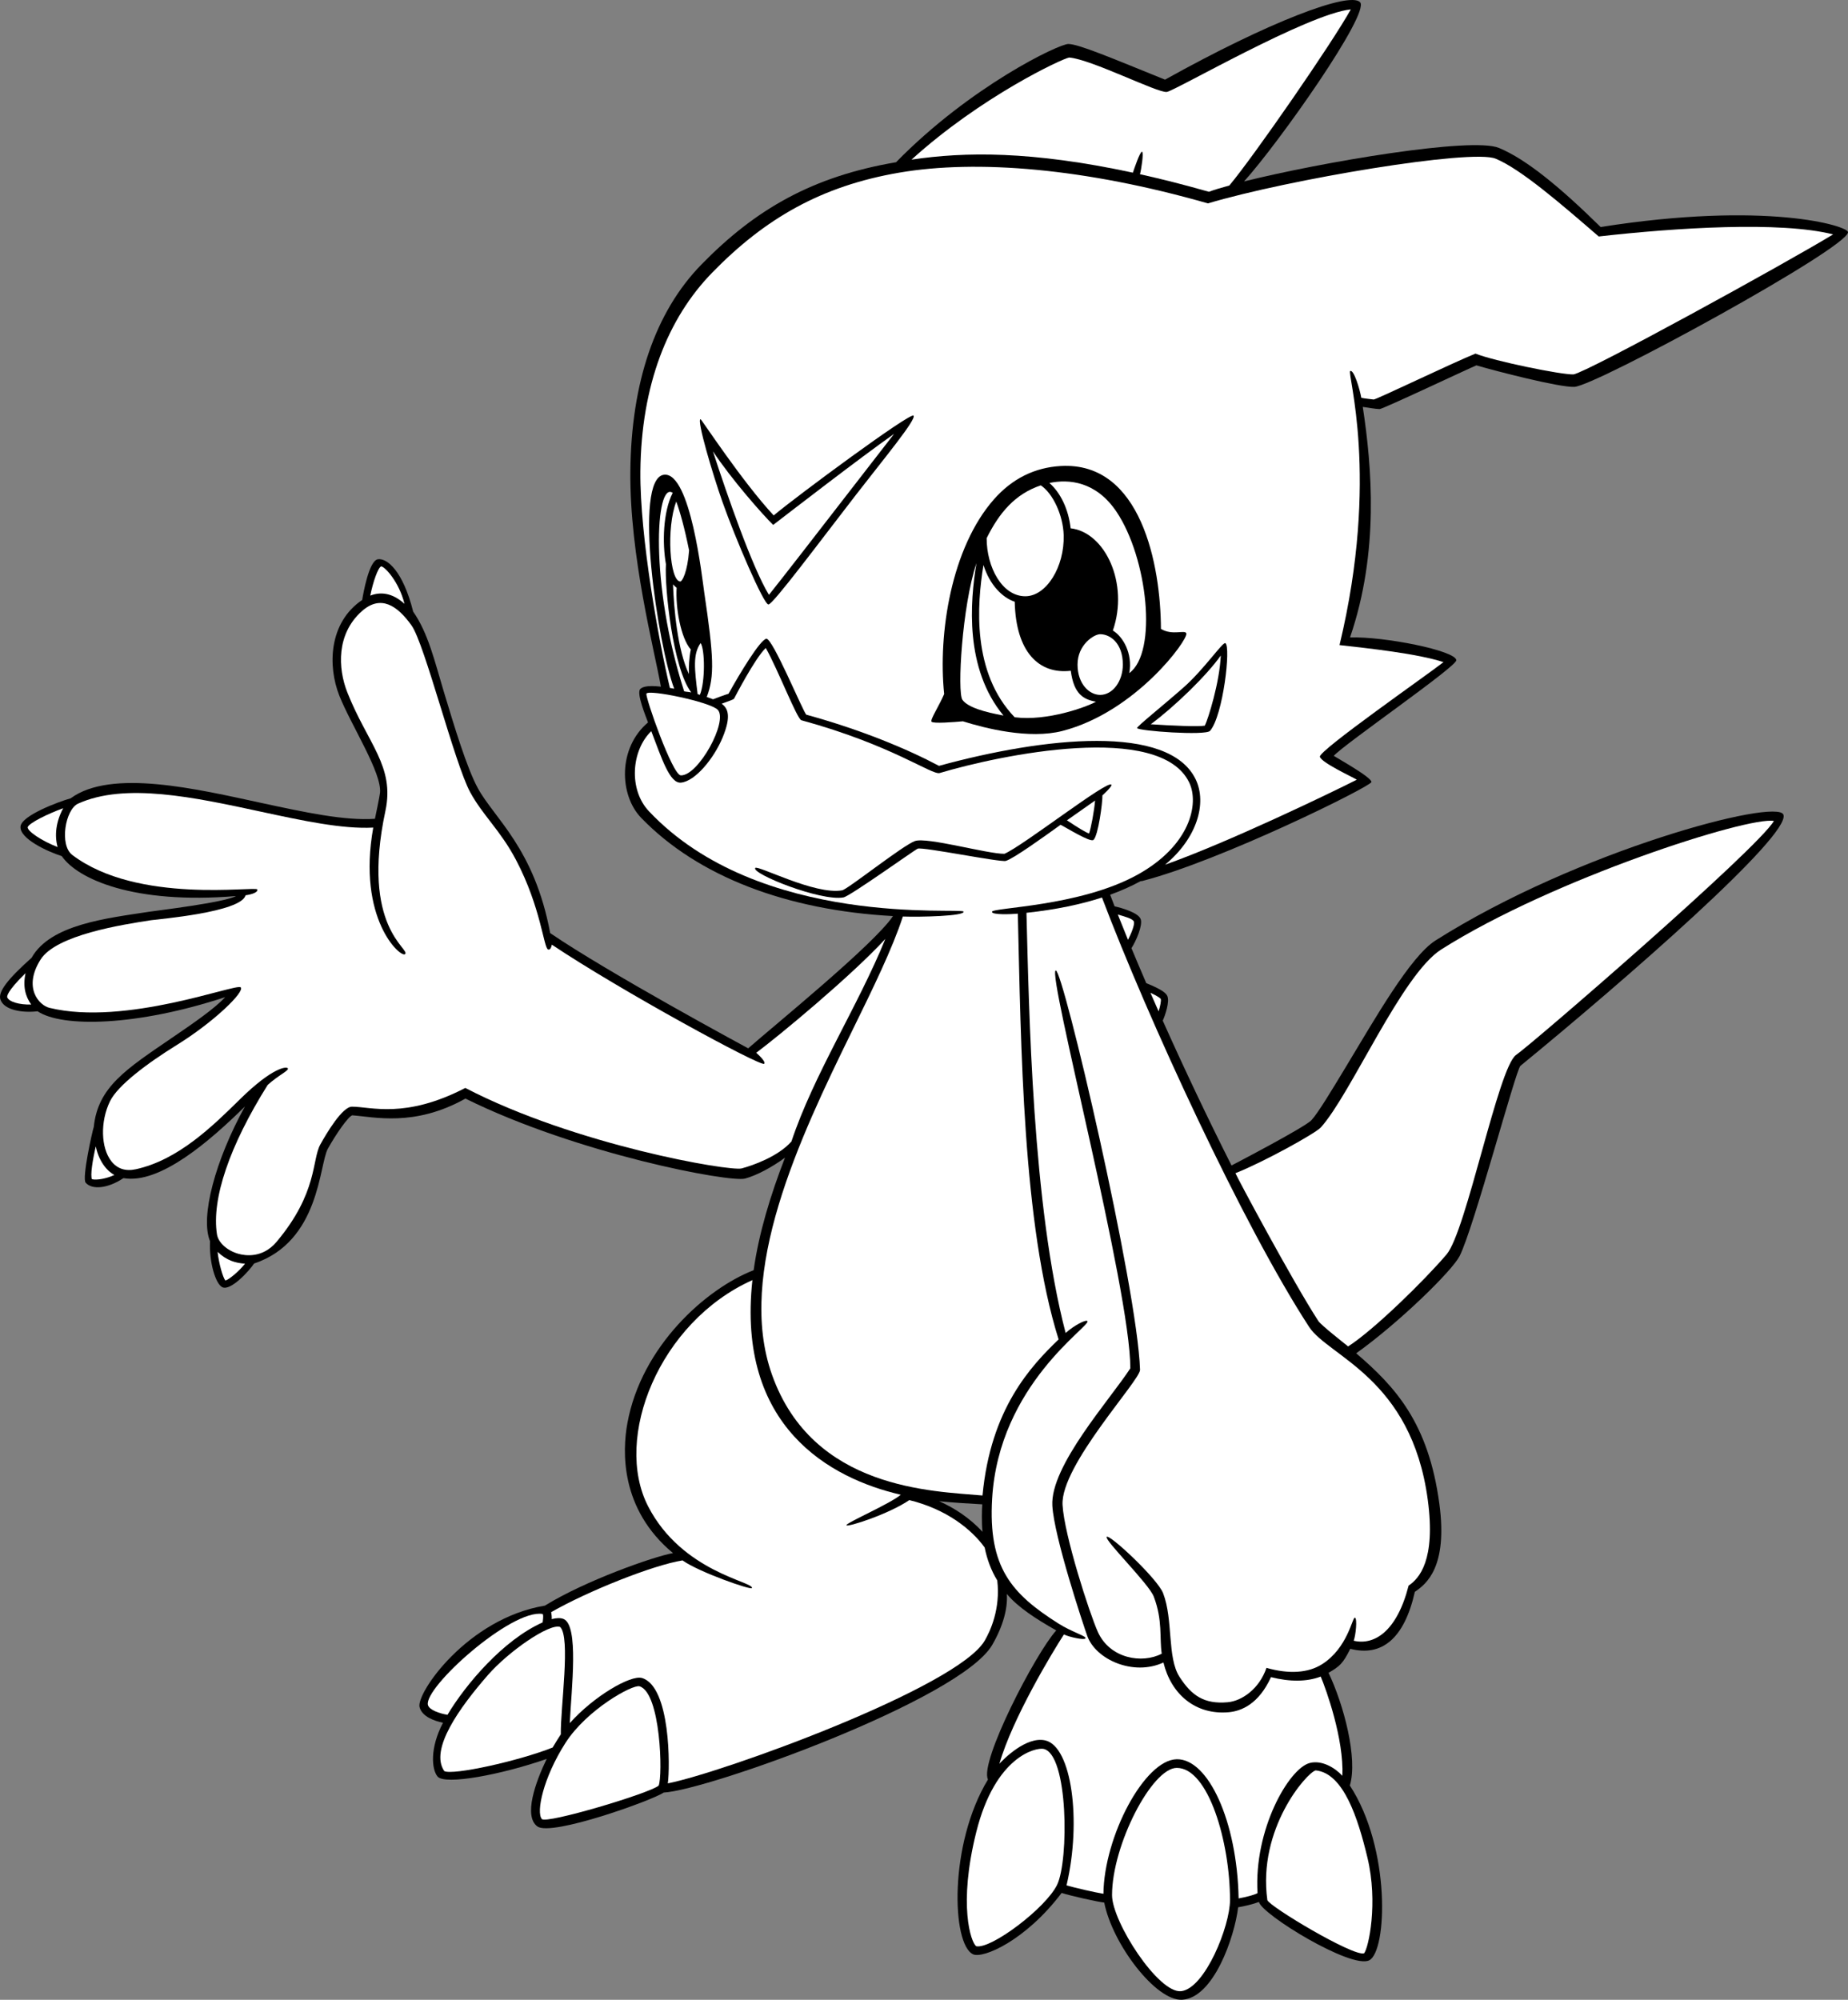
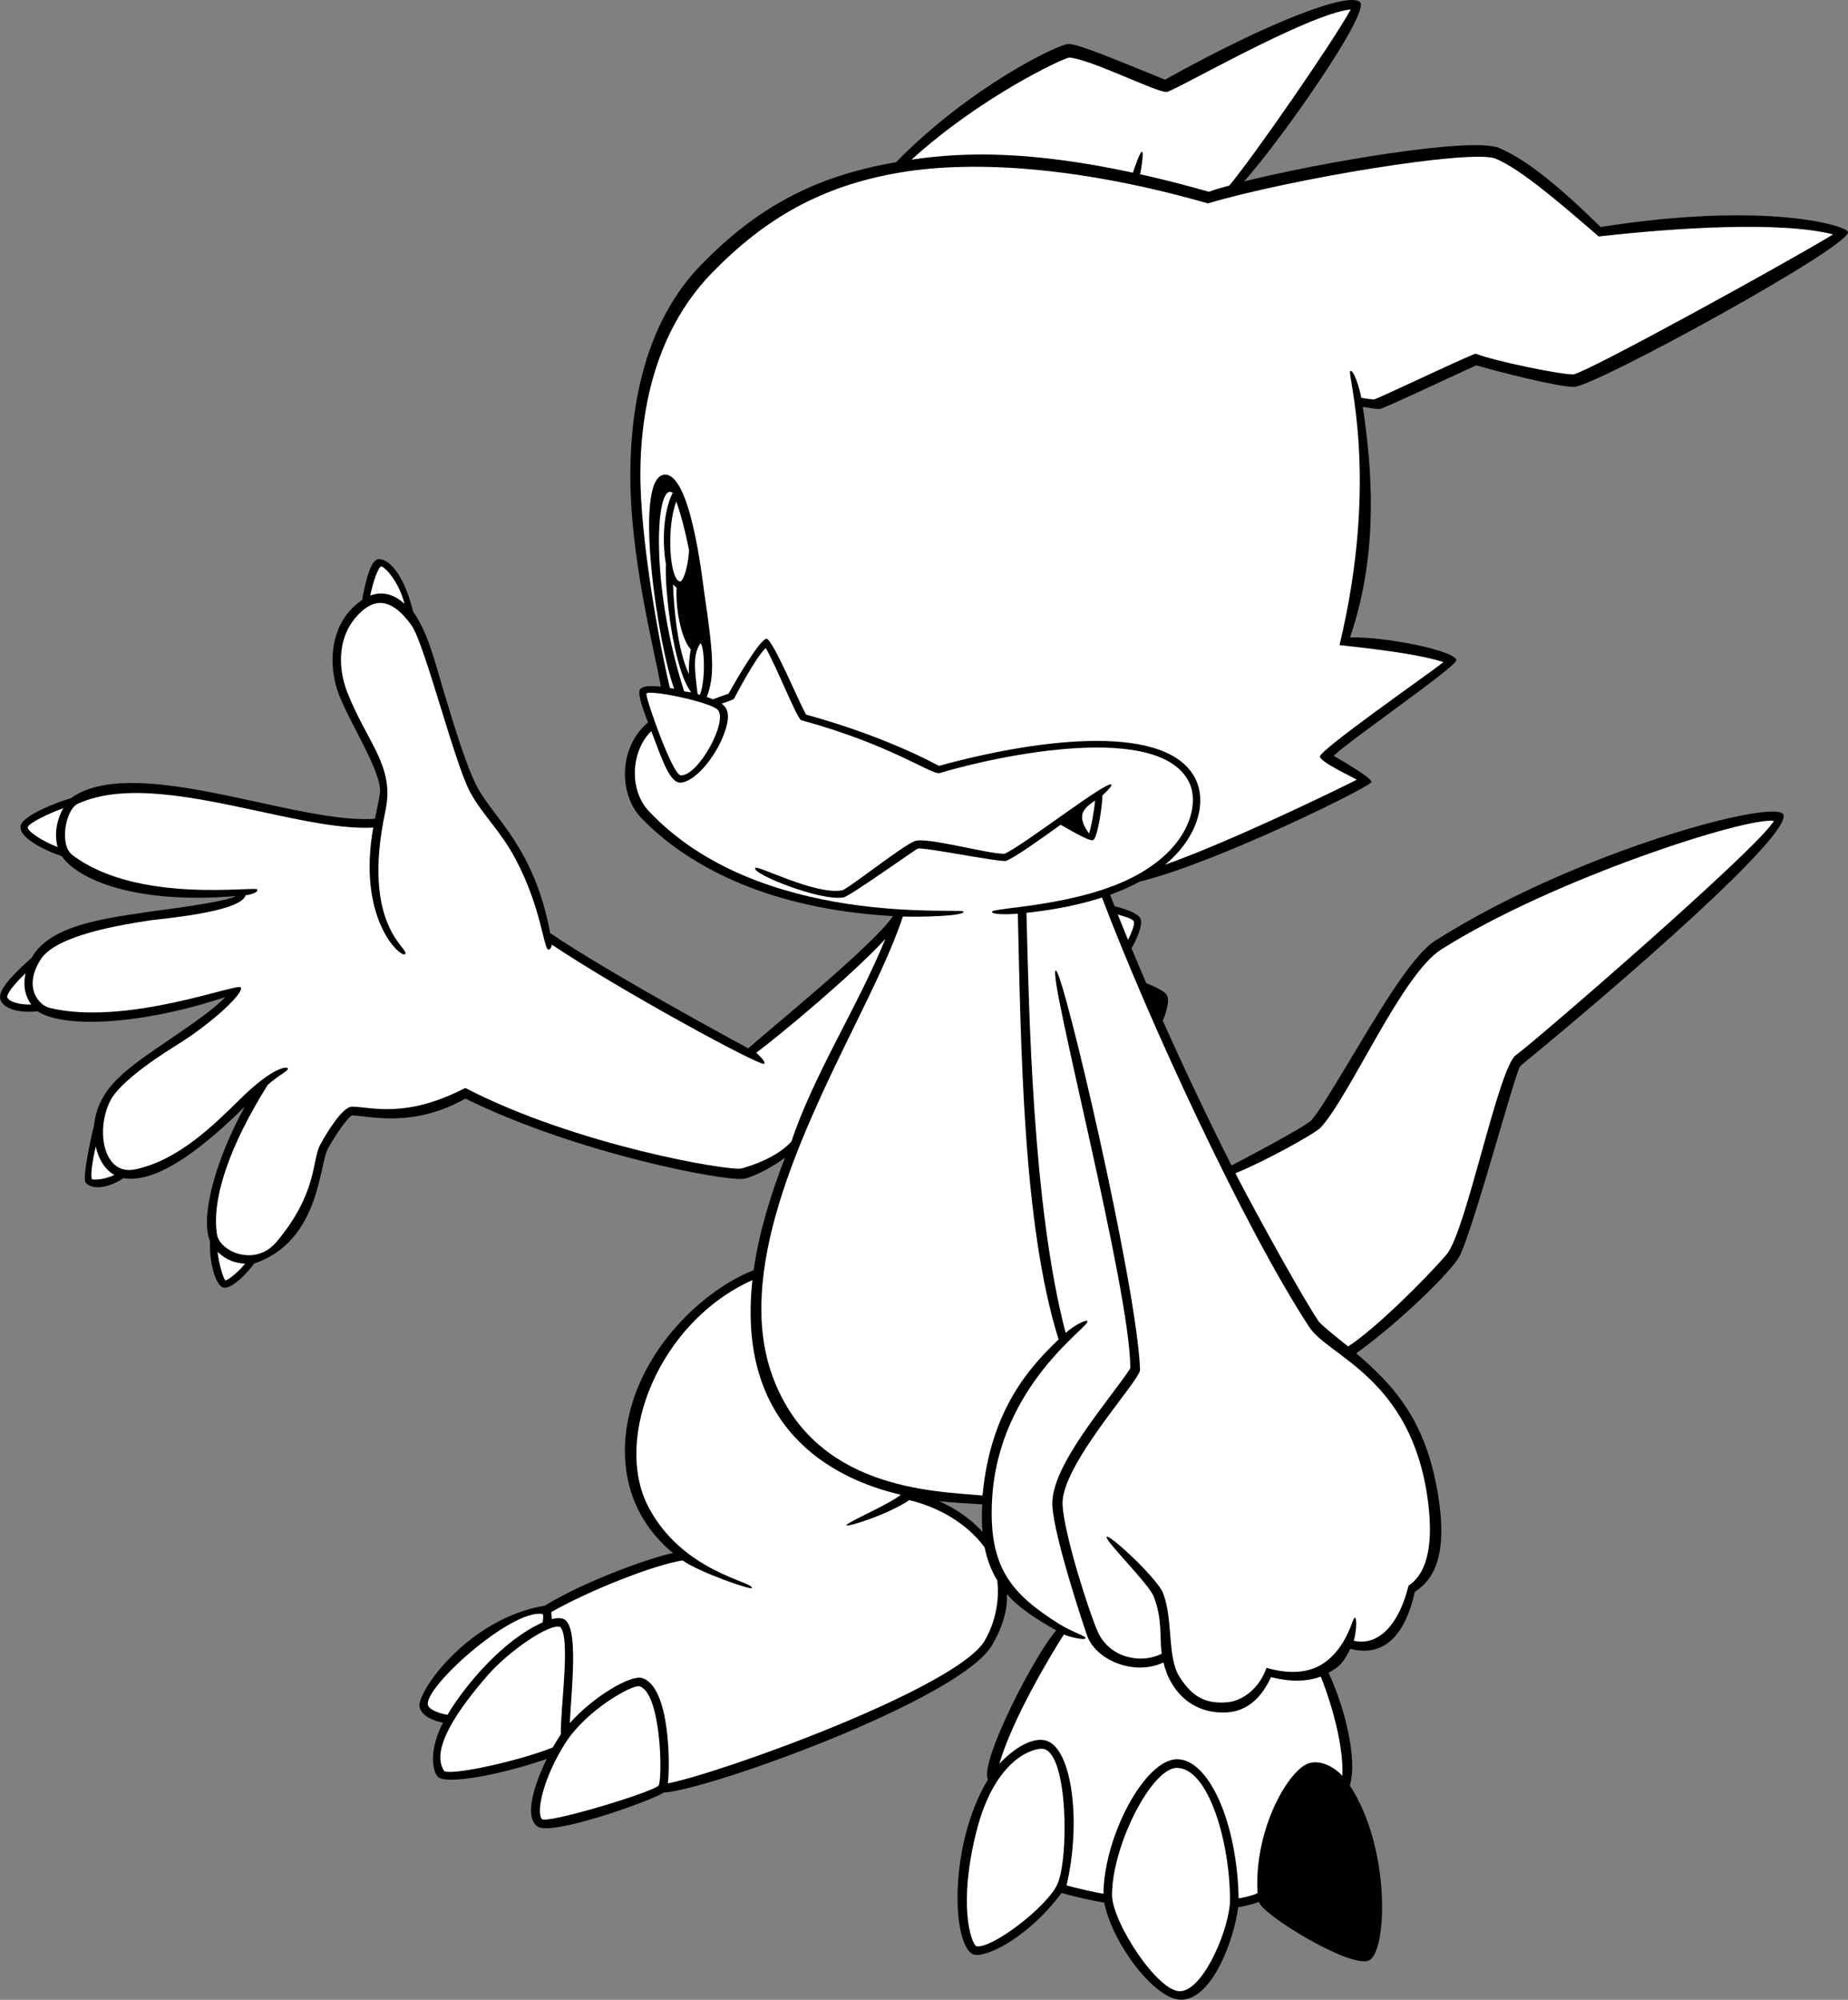
<svg xmlns="http://www.w3.org/2000/svg" version="1.1" id="artwork" x="0px" y="0px" viewBox="0 0 480.966 520.35" style="enable-background:new 0 0 480.966 520.35;" xml:space="preserve">
  <rect x="0" y="0" width="480.966" height="520.35" fill="#808080" stroke="none" />
  <g>
    <g>
      <path d="M409.735,100.667c-3.878,0.164-20.407-4.104-25.489-5.6    c-2.089,0.864-24.364,11.382-25.198,11.382c-0.833,0-3.823-0.486-4.368-0.575    c2.351,15.458,4.318,37.772-3.32,59.993c8.777-0.307,27.418,3.402,27.669,5.911    c0.163,1.633-29.311,21.929-31.899,24.898c0.956,0.624,9.967,5.651,9.8,6.817    c-0.167,1.167-39.248,20.507-59.65,25.747c-0.137,0.035-0.273,0.042-0.406,0.028    c-2.28,1.251-4.91,2.451-7.943,3.546c0.374,0.985,0.761,1.991,1.16,3.016    c1.856,0.419,6.18,1.636,6.79,3.342c0.568,1.59-1.193,5.683-2.404,7.547    c1.222,2.943,2.51,5.984,3.854,9.098c4.315,1.743,5.207,2.69,5.496,3.386    c0.614,1.475-0.553,4.933-1.205,6.376c5.526,12.359,11.699,25.391,17.901,37.683    c0,0,19.158-9.963,20.814-11.802c1.77-1.965,5.117-7.513,8.993-13.937    c7.59-12.579,16.747-28.669,23.28-32.808c37.026-23.456,88.956-37.117,90.549-32.734    c1.971,5.42-41.38,43.184-68.449,65.356c-1.229,1.086-12.177,42.361-15.844,49.528    c-1.94,3.792-15.587,17.179-26.895,25.267c10.109,8.673,18.812,18.022,21.644,39.176    c2.197,16.416-3.338,20.83-6.384,22.889c-2.746,12.243-8.659,16.938-16.804,14.824    c-1.903,3.824-2.715,4.532-5.659,6.252c3.943,8.235,7.674,22.31,5.546,29.322    c10.733,16.408,9.702,43.154,5.038,45.486c-4.667,2.333-27.961-11.932-28.698-15.19    c-1.452,0.572-3.883,1.135-5.41,1.388c-0.942,7.787-6.39,23.56-14.557,24.06    c-6.833,0.418-18.179-14.49-20.297-25.281c-2.057-0.258-8.528-1.699-11.09-2.51    c-9.427,12.467-20.513,17.165-23.058,15.959c-5.575-2.641-6.306-28.702,3.89-45.474    c-2.305-4.486,12.328-32.776,17.767-38.796c-5.212-2.949-9.939-5.98-12.855-9.48    c0.252,3.718-0.956,8.334-3.795,13.238c-8.234,14.223-74.124,37.862-85.524,38.433    c-2.789,1.971-29.196,11.486-32.863,8.82c-3.667-2.667-0.499-11.537,2.417-17.568    c-11.694,4.066-26.507,6.895-28.414,4.565c-1.5-1.833-2.07-7.295,1.426-13.977    c-2.145-0.451-5.465-1.55-6.099-4.088c-0.901-3.604,12.457-23.058,32.624-26.391    c10.5-6.5,28.289-12.763,33.337-13.67c-13.809-11.468-13.191-26.558-11.868-33.809    c3.658-20.045,20.478-34.983,32.817-39.782c0.014-0.005,0.028-0.007,0.042-0.012    c1.346-9.601,4.367-19.512,8.158-29.291c-3.37,2.492-7.417,4.648-10.407,5.446    c-3.955,1.055-43.62-6.398-72.758-20.817c-13.383,7.484-23.875,4.728-29.474,4.358    c-1.068,0.368-4.205,4.856-6.324,8.668c-2.323,4.182-2.052,24.138-19.213,29.896    c-1.382,2.077-6.118,7.155-8.241,6.172c-1.781-0.825-3.49-6.535-3.22-11.985    c-2.613-6.262,1.383-21.113,9.074-35.039c-9.077,8.924-22.108,20.303-31.608,18.627    c-4.065,2.723-8.197,3.101-9.841,1.183c-1-1.167,1.74-13.387,2.116-14.511    c1.082-10.393,8.369-14.995,20.401-23.213c5.436-3.713,11.01-7.522,13.801-10.55    c-23.062,7.584-42.454,7.948-48.833,3.675c-3.661,0.448-8.709-0.18-9.673-3.071    c-0.648-1.945,1.788-5.201,8.114-10.842c4.905-8.707,19.506-10.27,30.718-11.999    c1.837-0.283,19.326-2.357,22.49-4.064c-26.594,2.213-41.254-4.423-45.348-10.396    c-3.643-1.15-11.05-4.544-10.738-7.716c0.281-2.85,9.912-6.445,13.048-7.318    c10.594-7.788,32.989-2.394,49.884,1.25c11.036,2.38,21.473,4.623,29.31,4.077    c0.183-0.904,1.215-5.73,1.323-6.756c0.546-5.192-7.553-17.609-10.594-25.302    c-3.036-7.678-2.785-18.98,5.958-24.891c0.272-1.685,1.764-10.254,4.098-10.587    c2.333-0.333,6.499,2.961,9.166,13.627c3.941,5.629,5.619,13.021,7.948,20.732    c2.817,9.324,6.01,19.892,8.866,25.17c4.237,7.833,14.754,15.694,18.846,37.743    c15.187,10.377,50.573,29.47,51.533,29.991c6.606-5.819,32.817-27.086,37.686-34.417    c-27.564-1.509-50.723-10.247-65.527-25.548c-5.753-5.946-6.08-18.238,1.775-24.836    c-0.49-1.348-3.131-7.685-1.997-8.723c0.688-0.629,1.999-0.842,4.252-0.69    c0.34,0.023,0.708,0.057,1.095,0.1c-1.663-9.396-8.159-33.938-7.95-56.039    c0.219-23.055,6.431-41.433,18.463-53.766c14.138-14.491,29.029-22.965,50.689-26.651    c19.362-19.798,42.415-30.8,44.851-30.77c2.742,0.034,11.548,3.785,25.151,9.284    C330.376,5.592,351.166-2.241,353.969,0.562c2.74,2.74-20.925,36.364-30.184,46.645    c20.386-5.071,59.278-11.637,66.333-8.717c7.179,2.97,16.084,10.379,26.468,20.581    c43.124-6.812,64.38-0.296,64.38,1.346C480.966,64.529,415.283,100.433,409.735,100.667z     M255.652,391.432c-3.063-0.157-8.541-0.512-11.21-0.812    c4.076,1.84,7.83,4.285,11.288,7.965C255.451,396.601,255.551,392.518,255.652,391.432z" />
      <path style="fill:#FFFFFF;" d="M278.26,14.971c5.761,0.449,23.152,9.317,25.427,8.949    c2.275-0.367,36.628-20.297,47.877-21.478c-4.877,8.812-25.152,38.094-31.609,45.828    c-2.196,0.608-3.878,1.085-5.321,1.634c-6.207-1.769-12.185-3.294-17.947-4.574    c0.313-0.982,1.044-5.722,0.542-5.848c-0.502-0.126-2.036,4.401-2.381,5.448    c-26.428-5.674-43.655-5.462-57.615-3.39C255.327,25.129,276.428,15.278,278.26,14.971z" />
      <path style="fill:#FFFFFF;" d="M186.825,184.711c2.704,2.959-5.05,17.174-9.632,17.045    c-2.195-0.062-9.256-20.335-8.955-21.251C168.64,179.287,184.953,182.661,186.825,184.711z" />
      <path style="fill:#FFFFFF;" d="M175.079,128.241c-2.531,4.961-2.731,13.053-1.761,18.556    c-0.378,6.237,1.836,27.181,6.593,33.381c-0.696-0.177-1.147-0.133-1.849-0.289    C169.064,151.927,170.587,125.072,175.079,128.241z" />
      <path style="fill:#FFFFFF;" d="M181.567,180.622c-0.822-6.599-1.262-10.412,0.777-13.296    c1.124,1.629,1.232,10.039-0.187,13.466C181.963,180.735,181.765,180.678,181.567,180.622z" />
      <path style="fill:#FFFFFF;" d="M179.789,169.004c-0.46,2.145-0.548,4.707-0.491,6.387    c-2.983-6.32-3.909-17.041-4.142-23.336c0.115,0.156,0.757,0.767,0.95,0.873    C175.78,158.091,177.166,165.99,179.789,169.004z" />
      <path style="fill:#FFFFFF;" d="M177.06,151.309c-2.761-0.079-3.697-13.922-1.05-20.801    c0.986,2.705,2.149,6.829,3.335,12.71C178.926,148.865,177.551,151.298,177.06,151.309z" />
      <path style="fill:#FFFFFF;" d="M169.502,190.249c2.753,7.197,4.822,13.658,7.721,13.395    c3.718-0.338,8.606-6.335,10.838-11.726c2.346-5.663,1.363-7.626-0.242-8.81    c0.972-0.368,3.078-1.058,3.219-1.299c0.164-0.282,5.401-10.48,8.261-13.208    c3.132,5.53,8.138,18.497,9.265,18.806c23.672,6.48,33.978,14.343,36.007,13.737    c15.852-4.736,57.337-13.343,64.937,2.473c2.655,5.524,0.249,16.423-13.508,24.013    c-15.056,8.307-37.833,8.489-37.833,9.629c0,0.833,4.889,0.649,6.733,0.482    c0.833,34.252,1.221,80.959,10.617,110.78c-7.227,6.964-17.684,17.986-19.809,40.611    c-12.868-1.155-44.135-1.494-54.78-31.401c-9.447-26.542,7.097-61.461,20.857-89.518    c5.378-10.966,10.459-21.336,13.198-29.73c4.46,0.168,16.129-0.106,15.795-1.272    c-0.333-1.167-53.041,4.469-81.885-26.119C163.536,205.411,164.325,195.265,169.502,190.249z" />
      <path style="fill:#FFFFFF;" d="M99.197,147.371c0.945,0.018,4.707,4.097,6.073,9.75    c-3.233-2.951-6.324-3.152-8.902-2.138C97.09,151.337,98.414,147.666,99.197,147.371z" />
      <path style="fill:#FFFFFF;" d="M7.203,215.244c0.328-1.103,5.417-3.562,9.237-4.943    c-1.833,3.439-2.313,6.977-1.445,10.104C10.799,218.791,7.129,216.272,7.203,215.244z" />
      <path style="fill:#FFFFFF;" d="M1.88,259.473c-0.048-0.144-0.237-1.392,4.774-6.249    c-0.769,3.491-0.006,6.086,1.464,8.16C5.095,261.474,2.284,260.685,1.88,259.473z" />
      <path style="fill:#FFFFFF;" d="M23.935,306.837c-0.476-0.936,0.163-4.981,0.994-8.541    c0.714,3.476,2.585,6.214,4.842,7.436C27.73,306.681,25.202,307.143,23.935,306.837z" />
      <path style="fill:#FFFFFF;" d="M58.652,333.194c-0.64-0.794-1.672-4.309-2.022-7.451    c2.385,2.255,4.584,2.871,7.142,3.082C62.077,330.924,59.516,333.016,58.652,333.194z" />
      <path style="fill:#FFFFFF;" d="M193.024,304.027c-3.025,0.807-43.263-6.049-71.92-20.94    c-15.685,8.114-24.557,4.875-29.5,4.875c-2.502,0-6.591,6.874-8.233,9.829    c-2.222,4-0.653,12.555-11.378,25.323c-3.627,4.318-8.15,3.63-9.926,3.134    c-2.961-0.827-5.265-2.918-5.601-5.083c-1.429-9.211,3.258-23.006,13.199-38.856    c2.727-2.483,5.439-3.672,5.274-4.271c-0.179-0.651-3.933-0.414-12.436,7.949    c-7.171,7.053-16.096,15.831-27.14,18.251c-2.685,0.588-4.831-0.108-6.376-2.071    c-2.755-3.497-2.918-10.345-0.371-15.588c2.023-4.164,9.648-9.866,17.458-14.708    c9.668-5.994,17.696-13.833,16.571-14.958c-1.125-1.125-29.922,10.15-49.774,5.333    c-2.667-0.647-6.947-5.204-2.316-12.56c4.051-6.434,21.338-9.099,28.72-10.238    c1.798-0.277,23.48-2.054,24.637-6.489c0.401-0.044,3.309-0.506,3.059-1.506    s-31.124,3.924-48.154-8.987c-3.422-2.594-1.81-11.856,1.501-13.354    c12.229-5.533,30.148-1.668,47.477,2.068c10.922,2.356,21.272,4.586,29.348,4.166    c-4.253,23.746,7.106,33.919,8.272,32.933c1.571-1.33-11.627-6.797-5.102-37.292    c2.485-11.618-4.649-17.501-9.912-30.813c-2.502-6.328-2.842-15.19,3.707-21.083    c4.993-4.494,9.338-1.474,12.999,3.65c3.438,4.812,11.169,35.821,15.259,43.382    c3.247,6.001,7.888,9.964,11.894,17.563c6.618,12.549,7.227,23.149,8.428,23.389    c0.625,0.125,0.846-0.819,0.935-1.273c17.842,11.943,54.43,31.834,55.264,31    c0.439-0.439-0.917-1.84-2.064-2.866c5.911-4.409,24.564-19.832,33.603-29.618    c-7.196,17.645-18.696,35.395-24.446,52.71C202.479,300.962,195.922,303.254,193.024,304.027z" />
      <path style="fill:#FFFFFF;" d="M111.373,443.636c-1.125-4.501,21.72-25.058,29.85-23.675    c0.004,0.001,0.011,0.004,0.011,0.004c0.128,0.125,0.227,0.615-0.005,2.191    c-10.237,4.542-20.047,16.14-24.769,24.042    C114.331,445.843,111.694,444.919,111.373,443.636z" />
      <path style="fill:#FFFFFF;" d="M115.635,460.847c-3.922-5.654,4.086-16.657,11.329-24.972    c5.329-6.118,15.981-13.528,18.81-12.542c2.801,2.606,0.069,21.084,0.188,27.948    c-0.236,0.334-1.67,2.605-2.133,3.429C134.858,458.268,117.817,461.987,115.635,460.847z" />
      <path style="fill:#FFFFFF;" d="M141.029,473.323c-1.536-1.725,0.33-10.734,6.146-19.821    c5.544-8.664,17.473-15.259,19.27-14.72c5.543,1.663,6.072,23.402,4.976,25.844    C169.06,466.636,142.203,474.642,141.029,473.323z" />
      <path style="fill:#FFFFFF;" d="M254.068,506.412c-1.363-0.982-4.735-10.696,0.019-29.707    c4.969-19.875,15.615-22.036,17.505-21.638c6.469,1.362,6.612,29.003,3.531,35.368    C272.217,496.436,257.975,507.239,254.068,506.412z" />
      <path style="fill:#FFFFFF;" d="M307.424,518.106c-5.895,0.693-18-18.029-18-24.986    c0-13.034,10.392-33.109,16.848-33.109c8.25,0,13.853,19.35,13.853,34.393    C320.124,501.202,313.616,517.378,307.424,518.106z" />
-       <path style="fill:#FFFFFF;" d="M355.022,508.257c-2.805,0.912-24.581-12.158-25.174-13.827    c-2.58-18.582,10.222-33.138,12.564-33.771c7.278,0.706,11.024,12.476,13.474,22.668    C358.737,495.179,356.172,506.901,355.022,508.257z" />
      <path style="fill:#FFFFFF;" d="M343.763,293.36c7.897-8.771,21.056-39.794,31.34-46.308    c29.115-18.444,80-34.699,86.576-33.433c-4.208,7.253-62.775,57.887-67.101,60.881    c-4.624,3.202-12.948,45.867-18.092,51.906c-5.745,6.744-18.926,19.663-25.625,23.94    c-1.127-0.923-7.048-5.547-7.747-6.619c-6.435-9.879-21.075-37.208-21.575-38.458    C328.943,302.336,342.385,294.89,343.763,293.36z" />
-       <path style="fill:#FFFFFF;" d="M302.096,259.933c0.154,0.417-0.127,1.867-0.554,3.228    c-0.722-1.628-1.43-3.24-2.126-4.837C301.648,259.347,302.041,259.845,302.096,259.933z" />
      <path style="fill:#FFFFFF;" d="M295.115,239.82c0.24,0.767-0.647,2.983-1.533,4.733    c-0.93-2.265-1.817-4.465-2.656-6.59C292.682,238.475,294.875,239.053,295.115,239.82z" />
      <path style="fill:#FFFFFF;" d="M340.71,345.259c5.041,7.739,26.644,13.304,30.887,45    c2.104,15.716-2.234,20.482-4.987,22.317c-3.057,11.995-8.963,15.588-14.288,14.349    c0.522-1.427,0.98-5.747,0.318-6c-0.662-0.252-1.846,7.891-8.605,12.14    c-3.541,2.225-8.481,2.602-14.419,0.918c-1.872,5.478-6.402,8.609-10.073,8.942    c-6.167,0.56-9.43-1.747-12.558-6.598c-3.266-5.066-1.602-14.834-4.265-21.757    c-1.466-3.811-14.02-15.505-14.686-14.672c-0.667,0.833,10.954,12.183,12.237,15.521    c2.375,6.175,1.465,10.784,2.085,14.875c-5.122,2.682-13.512,1.291-16.646-5.703    c-2.167-4.833-8.733-25.143-9.167-33c-0.566-10.267,20.251-32.445,20.167-35.167    c-0.667-21.333-20.104-104.406-21.938-103.906c-2.29,0.624,19.454,83.081,19.41,103.526    c-5.295,8.147-20.868,25.396-20.298,35.725c0.45,8.161,8.072,31.023,9.072,33.856    c2.182,6.183,12,10.585,19.844,6.961c1.973,8.205,8.311,13.728,17.029,12.936    c3.282-0.298,7.784-2.148,10.959-9.125c4.976,1.263,9.384,1.209,12.948-0.149    c1.403,3.319,6.046,16.214,5.638,25.821c-1.909-2.079-5.346-4.164-8.512-3.331    c-5.433,1.43-14.571,17.351-13.571,33.851c-0.833,0.5-3.098,1.046-4.921,1.384    c-0.399-20.13-7.925-36.355-16.097-36.215c-8.412,0.145-18.934,20.122-19.09,35.008    c-2.034-0.319-7.239-1.508-9.624-2.186c0.02-0.053,0.046-0.108,0.058-0.158    c3.895-16.721,1.295-35.962-5.56-37.561c-5-1.167-11.06,5.058-11.956,6.084    c3.4-11.845,13.834-29.085,16.796-33.656c1.384,0.678,5.439,1.577,5.629,0.985    c0.189-0.591-3.554-1.608-7.094-3.854c-12.22-7.749-18.256-14.605-17.22-32.416    c1.732-29.754,25.715-44.939,24.806-46.238c-0.356-0.509-3.453,1.092-5.674,3.075    c-8.667-33.092-9.528-83.864-10.195-109.325c7.852-0.84,14.323-2.247,19.654-3.977    C298.802,265.174,323.51,318.854,340.71,345.259z" />
      <path style="fill:#FFFFFF;" d="M409.521,97.42c-3.164,0.114-20.684-3.473-25.513-5.412    c-6.36,2.594-25.209,11.682-26.47,11.948c-0.232-0.028-2.615-0.282-3.243-0.451    c-0.388-2.221-1.917-7.349-2.872-6.967c-0.954,0.381,7.763,27.381-2.795,71.316    c7.712,0.861,20.358,2.233,27.057,4.435c-3.968,3.153-32.594,23.066-32.165,24.63    c0.43,1.565,8.588,5.303,9.6,5.963c-6.89,3.492-33.516,16.323-49.894,22.119    c8.279-6.847,10.97-15.957,7.972-22.196c-6.961-14.488-39.345-11.052-66.813-3.527    c-8.198-4.359-20.164-9.367-34.537-13.312c-0.86-0.812-8.802-20.023-10.401-19.764    c-1.599,0.26-6.9,9-9.839,14.315c-0.812,0.214-3.835,1.367-4.028,1.44    c-0.501-0.203-1.05-0.404-1.636-0.603c2.067-5.411,1.817-10.553-0.648-27.144    c-0.527-3.548-3.564-31.386-10.442-30.684c-8.257,0.844-1.542,44.74,2.614,55.679    c-0.395-0.074-0.743-0.142-1.123-0.206c-2.797-11.699-7.838-39.318-7.676-56.348    c0.213-22.456,7.093-39.824,18.706-51.728c13.787-14.131,28.443-22.539,48.667-26    c20.224-3.461,48.351-1.152,80.333,8c20.976-6.248,68.604-14.23,74.881-11.632    c6.605,2.733,17.041,11.79,26.831,20.242c20.21-2.285,47.306-4.008,61.006-0.541    C464.841,68.451,413.137,96.854,409.521,97.42z" />
-       <path d="M318.916,167.352c-0.687-0.39-5.526,6.802-10.873,11.517    c-5.348,4.715-12.206,10.186-12.105,10.571c0.2,0.76,17.852,2.031,18.986,0.734    C318.329,186.282,320.408,168.2,318.916,167.352z" />
      <path style="fill:#FFFFFF;" d="M313.573,188.814c-1.512,0.321-8.879-0.007-14.072-0.357    c6.307-4.677,14.603-12.745,18.22-17.889C317.444,177.477,314.42,187.146,313.573,188.814z" />
      <path d="M261.772,224.009c1.957-0.547,9.957-6.297,14.262-9.404    c1.326,0.66,7.709,4.648,8.545,3.952c1.245-1.038,2.407-9.882,2.337-11.599    c0,0,2.628-2.351,2.335-2.777c-0.926-1.347-23.007,15.931-27.837,17.978    c-4.436,0.053-20.163-4.429-23.299-3.315c-3.136,1.114-17.513,12.563-18.929,12.82    c-7.067,1.285-22.099-6.693-22.633-5.814c-0.934,1.536,17.089,8.729,22.969,7.659    c1.705-0.31,18.447-12.315,19.321-12.683C240.133,220.316,260.311,224.418,261.772,224.009z" />
-       <path style="fill:#FFFFFF;" d="M285.006,208.304c-0.205,2.612-1.061,7.206-1.568,8.581    c-0.857-0.299-2.789-1.452-5.754-3.433C279.828,211.95,282.258,210.242,285.006,208.304z" />
-       <path d="M201.36,134.115c-8.304-8.941-18.803-25.036-19.023-25.039    c-1.122-0.014,3.24,14.592,5.677,21.483c3.386,9.579,10.764,26.808,11.99,26.73    c1.226-0.078,13.272-16.265,22.845-28.63c7.167-9.257,15.846-19.727,14.89-20.517    C236.782,107.353,207.604,128.888,201.36,134.115z" />
+       <path style="fill:#FFFFFF;" d="M285.006,208.304c-0.205,2.612-1.061,7.206-1.568,8.581    C279.828,211.95,282.258,210.242,285.006,208.304z" />
      <path style="fill:#FFFFFF;" d="M221.365,127.512c-8.573,11.074-18.168,23.466-21.236,27.266    c-4.323-7.022-11.069-26.514-14.582-37.359c4.807,7.295,13.066,16.625,15.681,19.167    c4.386-3.366,22.354-17.264,31.473-23.695C229.897,116.492,225.811,121.77,221.365,127.512z" />
-       <path d="M308.762,164.819c-0.332-1.052-3.533,0.643-6.611-1.166    c-0.073-16.492-5.099-43.595-26.077-42.396c-6.806,0.389-12.654,3.304-17.381,8.664    c-11.11,12.598-14.588,34.916-12.962,50.665c-1.296,3.073-3.683,6.647-3.288,7.197    c0.395,0.55,5.787,0.118,8.166-0.097c5.756,1.815,17.242,4.742,25.913,2.504    C295.597,185.267,309.265,166.415,308.762,164.819z" />
      <path style="fill:#FFFFFF;" d="M270.872,126.29c3.15,2.062,5.823,7.788,5.965,12.979    c0.227,8.275-4.536,15.879-9.983,15.879c-6.065,0-10.062-7.609-10.062-15.062    c0-0.02,0.002-0.039,0.002-0.059C260.084,133.391,264.192,128.544,270.872,126.29z" />
      <path style="fill:#FFFFFF;" d="M286.338,180.816c-2.857,0-5.895-2.888-5.895-7.896    c0-5.175,4.289-7.896,5.895-7.896c2.605,0,5.896,2.328,5.896,7.896    C292.234,177.274,289.589,180.816,286.338,180.816z" />
      <path style="fill:#FFFFFF;" d="M254.135,146.539c-1.665,10.099-3.111,27.379,7.034,39.647    c-4.773-0.855-9.315-2.128-10.689-4.099C249.106,180.116,250.368,157.801,254.135,146.539z" />
      <path style="fill:#FFFFFF;" d="M264.077,186.633c-11.169-11.636-9.797-29.318-8.119-39.617    c1.646,5.233,4.958,8.503,8.138,9.559c0.292,13.172,6.364,18.931,14.588,17.962    c0.8,6.085,3.293,7.468,6.562,8.051C282.773,183.953,272.581,187.716,264.077,186.633z" />
      <path style="fill:#FFFFFF;" d="M293.907,175.144c0.946-5.154-1.703-9.564-4.27-11.069    c4.235-12.242-2.002-25.593-10.993-26.608c-0.543-4.912-2.589-9.219-5.522-11.795    c5.036-1.063,12.15-0.438,17.471,7.501C298.683,145.248,301.354,169.712,293.907,175.144z" />
    </g>
    <path style="fill:#FFFFFF;" d="M256.27,402.661c-3.454-4.777-9.973-9.975-19.611-12.329   c-5.305,3.629-16.115,7.114-16.363,6.544c-0.248-0.569,11.308-5.54,14.148-7.939   c-18.489-4.278-42.77-17.732-38.621-55.849c-24.235,10.856-36.331,41.123-27.114,58.92   c8.85,17.088,27.508,19.534,26.985,21.211c-0.185,0.593-13.775-4.144-18.063-7.198   c-7.728,1.243-24.61,7.981-34.178,13.46c0.099,0.562,0.179,1.226,0.14,1.819   c1.216-0.316,2.262-0.36,3.048-0.049c4.095,1.619,2.077,18.171,1.65,27.112   c6.278-7.048,15.888-12.612,18.801-11.738c7.432,2.229,7.317,23.372,6.713,27.414   c14.162-2.778,75.413-24.935,82.496-37.171c1.402-2.421,4.119-8.18,3.249-15.63   C257.962,408.631,256.9,405.773,256.27,402.661z" />
  </g>
</svg>